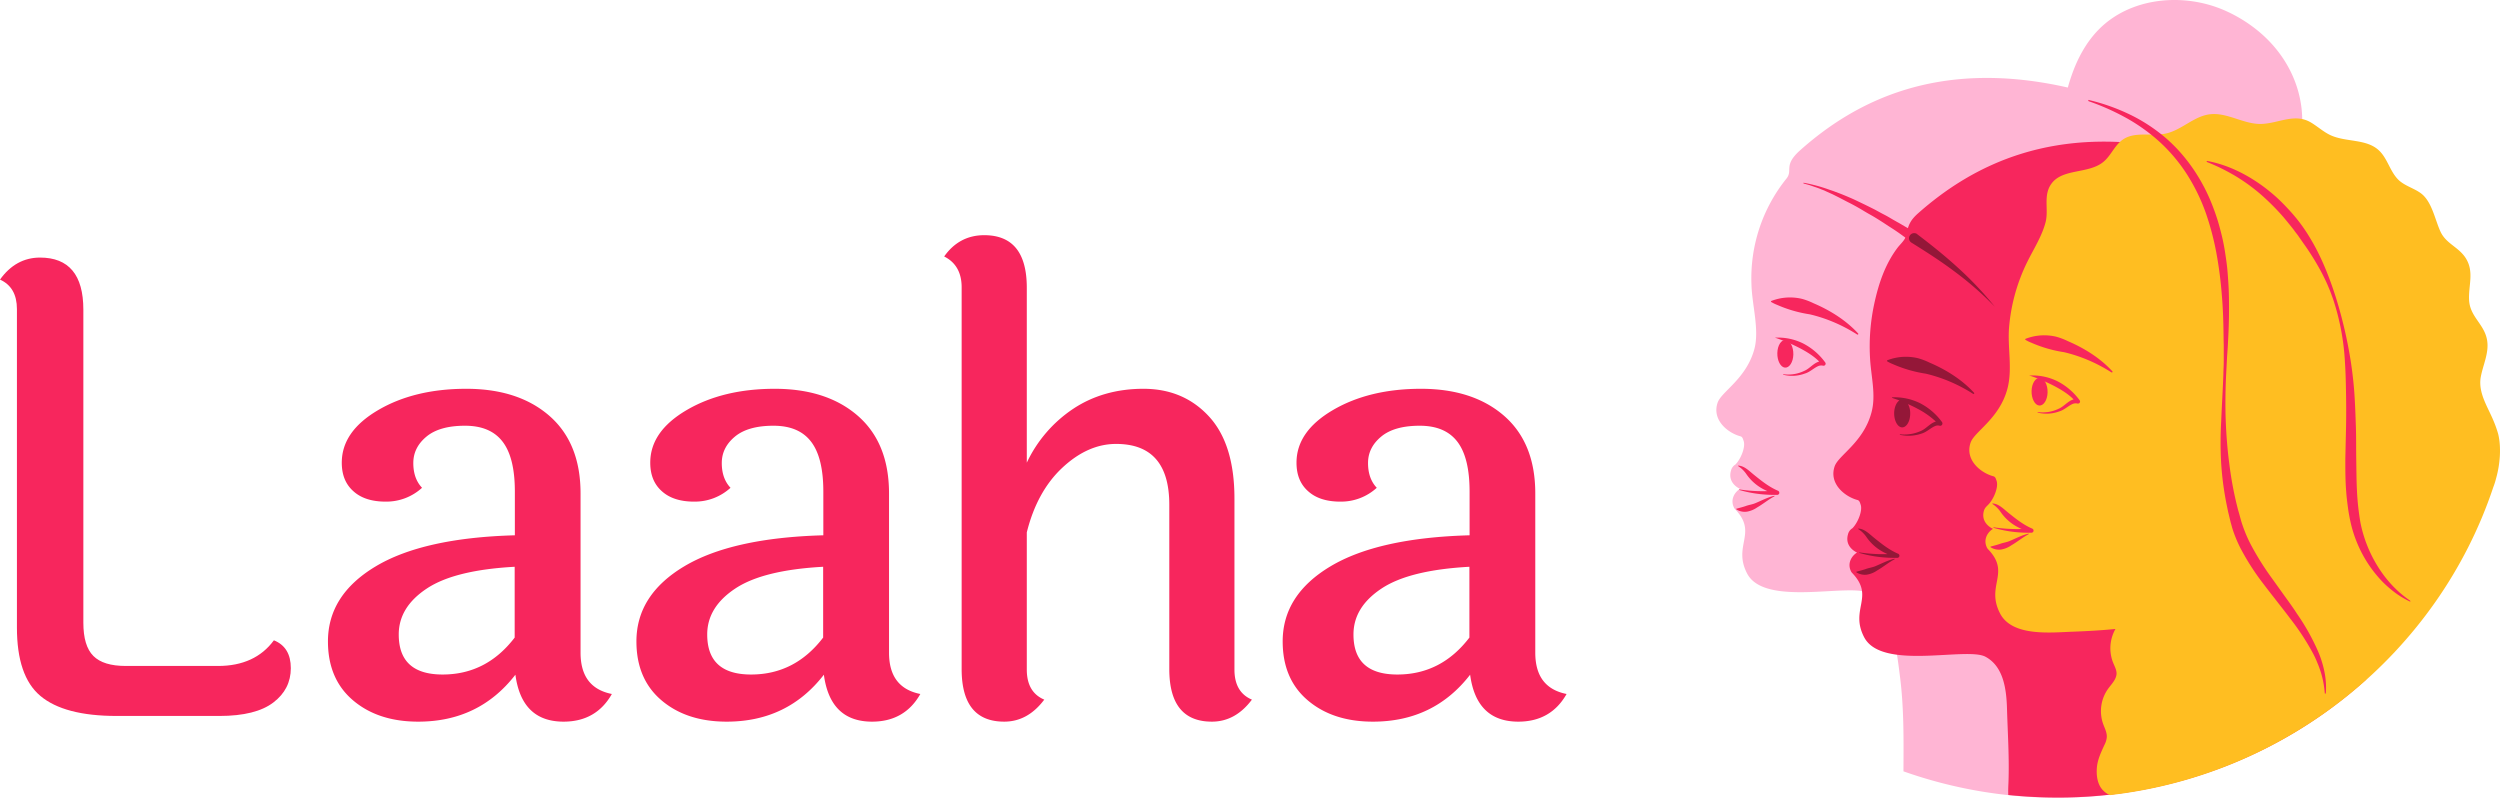
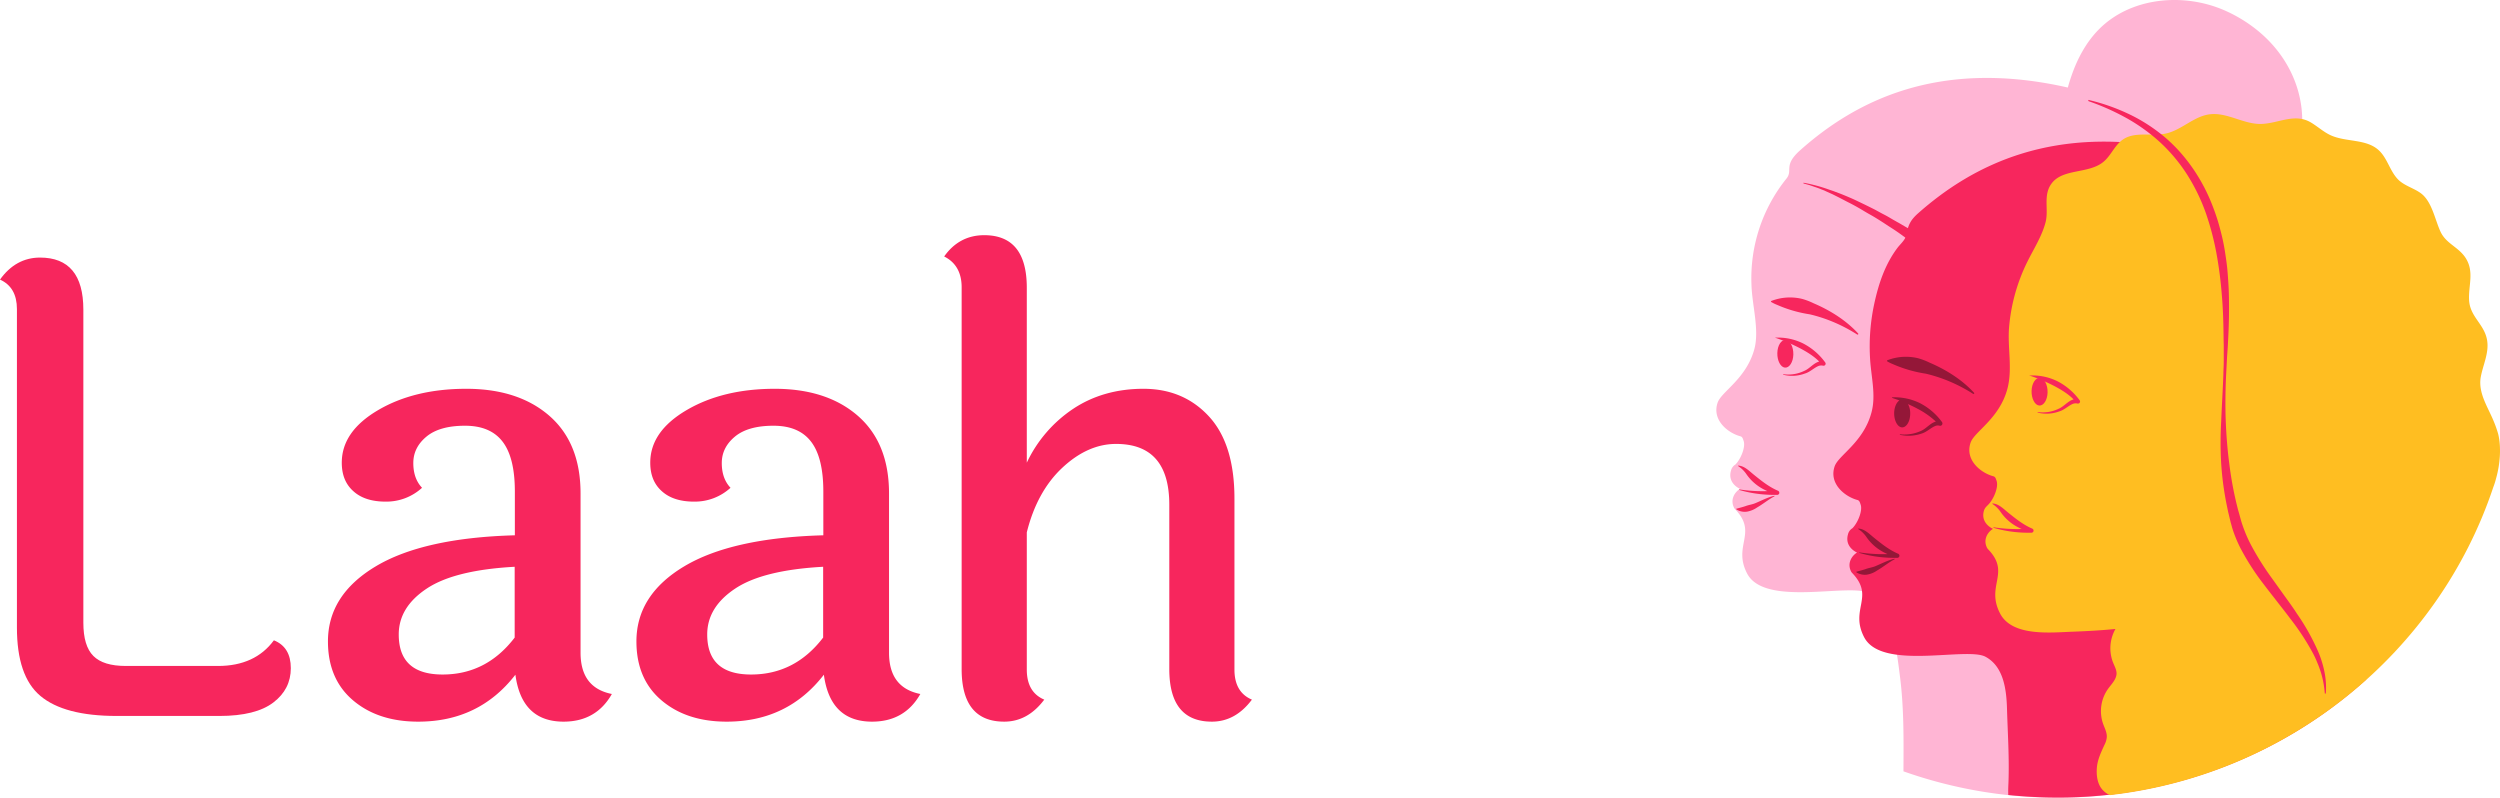
<svg xmlns="http://www.w3.org/2000/svg" id="Layer_1" data-name="Layer 1" viewBox="0 0 1373.69 438.33">
  <defs>
    <style>.cls-1{fill:#f7265d;}.cls-2{fill:#ffb5d4;}.cls-3{fill:#ffbe21;}.cls-4{opacity:0.4;isolation:isolate;}</style>
  </defs>
  <title>Laaha_Logo_WEB</title>
  <path class="cls-1" d="M9.3,344.83v-175q0-12-9.3-16.2c5.7-8,13.1-12.1,22-12.1,15.8,0,23.8,9.5,23.8,28.6v172c0,8.5,1.8,14.6,5.5,18.3s9.6,5.5,17.9,5.5h50.6c13.5,0,23.8-4.7,30.7-14.1q9.3,3.75,9.3,15.3T150.2,386c-6.4,4.9-16.3,7.4-29.6,7.4H64.1c-19.3,0-33.2-3.7-41.9-11S9.3,362.53,9.3,344.83Z" />
  <path class="cls-1" d="M319,271.13v87.5c0,12.9,5.7,20.4,17.2,22.7-5.7,10.1-14.6,15.2-26.5,15.2-15.4,0-24.2-8.6-26.5-25.8q-19.95,25.8-53.4,25.8c-14.7,0-26.6-3.9-35.8-11.7s-13.8-18.6-13.8-32.4q0-25.5,26.2-41.2t76.5-17.1v-24c0-12.4-2.2-21.5-6.7-27.4s-11.4-8.8-20.7-8.8-16.4,2-21.2,6-7.2,8.8-7.2,14.5,1.6,10.2,4.8,13.6a29.06,29.06,0,0,1-20,7.6q-11.4,0-17.7-5.7c-4.3-3.8-6.4-9-6.4-15.7,0-11.5,6.7-21.1,20-28.9s29.5-11.7,48.4-11.7,34.2,4.9,45.6,14.8S319,252.53,319,271.13Zm-99.9,77.5c0,14.7,8,22,24.1,22s29.3-6.8,39.6-20.3v-38.9c-21.8,1.2-37.9,5.1-48.2,11.9S219.1,338.53,219.1,348.63Z" />
-   <path class="cls-1" d="M488.5,271.13v87.5c0,12.9,5.7,20.4,17.2,22.7-5.7,10.1-14.6,15.2-26.5,15.2-15.4,0-24.2-8.6-26.5-25.8q-19.95,25.8-53.4,25.8c-14.7,0-26.6-3.9-35.8-11.7s-13.8-18.6-13.8-32.4q0-25.5,26.2-41.2t76.5-17.1v-24c0-12.4-2.2-21.5-6.7-27.4s-11.4-8.8-20.7-8.8-16.4,2-21.2,6-7.2,8.8-7.2,14.5,1.6,10.2,4.8,13.6a29.06,29.06,0,0,1-20,7.6q-11.4,0-17.7-5.7c-4.3-3.8-6.4-9-6.4-15.7,0-11.5,6.7-21.1,20-28.9s29.5-11.7,48.4-11.7,34.2,4.9,45.6,14.8S488.5,252.53,488.5,271.13Zm-99.9,77.5c0,14.7,8,22,24.1,22s29.3-6.8,39.6-20.3v-38.9c-21.8,1.2-37.9,5.1-48.2,11.9S388.6,338.53,388.6,348.63Z" />
+   <path class="cls-1" d="M488.5,271.13v87.5c0,12.9,5.7,20.4,17.2,22.7-5.7,10.1-14.6,15.2-26.5,15.2-15.4,0-24.2-8.6-26.5-25.8q-19.95,25.8-53.4,25.8c-14.7,0-26.6-3.9-35.8-11.7s-13.8-18.6-13.8-32.4q0-25.5,26.2-41.2t76.5-17.1v-24c0-12.4-2.2-21.5-6.7-27.4s-11.4-8.8-20.7-8.8-16.4,2-21.2,6-7.2,8.8-7.2,14.5,1.6,10.2,4.8,13.6a29.06,29.06,0,0,1-20,7.6q-11.4,0-17.7-5.7c-4.3-3.8-6.4-9-6.4-15.7,0-11.5,6.7-21.1,20-28.9s29.5-11.7,48.4-11.7,34.2,4.9,45.6,14.8S488.5,252.53,488.5,271.13Zm-99.9,77.5c0,14.7,8,22,24.1,22s29.3-6.8,39.6-20.3v-38.9c-21.8,1.2-37.9,5.1-48.2,11.9S388.6,338.53,388.6,348.63" />
  <path class="cls-1" d="M678.3,273.93v94q0,12.45,9.6,16.5c-6,8-13.3,12.1-22,12.1-15.6,0-23.4-9.6-23.4-28.9v-90.3q0-33.45-29.3-33.4c-10.3,0-20.2,4.4-29.5,13.1s-15.8,20.6-19.5,35.5v75.4q0,12.45,9.6,16.5c-6,8-13.3,12.1-22,12.1-15.6,0-23.4-9.6-23.4-28.9V157.83c0-8-3.2-13.7-9.6-16.9,5.5-7.8,12.9-11.7,22-11.7,15.6,0,23.4,9.6,23.4,28.9v96.1a72.82,72.82,0,0,1,25.5-29.6c11-7.3,23.9-11,38.6-11s26.7,5.1,36,15.2S678.3,253.93,678.3,273.93Z" />
-   <path class="cls-1" d="M843.6,271.13v87.5c0,12.9,5.7,20.4,17.2,22.7-5.7,10.1-14.6,15.2-26.5,15.2-15.4,0-24.2-8.6-26.5-25.8q-19.95,25.8-53.4,25.8c-14.7,0-26.6-3.9-35.8-11.7s-13.8-18.6-13.8-32.4q0-25.5,26.2-41.2t76.5-17.1v-24c0-12.4-2.2-21.5-6.7-27.4s-11.4-8.8-20.7-8.8-16.4,2-21.2,6-7.2,8.8-7.2,14.5,1.6,10.2,4.8,13.6a29.06,29.06,0,0,1-20,7.6q-11.4,0-17.7-5.7c-4.3-3.8-6.4-9-6.4-15.7,0-11.5,6.7-21.1,20-28.9s29.5-11.7,48.4-11.7,34.2,4.9,45.6,14.8S843.6,252.53,843.6,271.13Zm-99.9,77.5c0,14.7,8,22,24.1,22s29.3-6.8,39.6-20.3v-38.9c-21.8,1.2-37.9,5.1-48.2,11.9S743.7,338.53,743.7,348.63Z" />
  <path class="cls-2" d="M1240.2,16.53a79,79,0,0,0-17.8-10.8c-22.8-10-52-7.2-69.4,10.7-6.9,7.1-11.6,16-14.8,25.3-6.3,18-7,38.4.6,55.9,18.6,43.2,80.9,44.2,109.7,11.1,26-30.1,19.9-69.5-8.3-92.2" />
  <path class="cls-2" d="M1130.5,438.33a253.86,253.86,0,0,0,151.4-50c-2.9-38,19.7-80,3.6-115.4-13.4-29.6-49.9-44.1-62-74.2-13.8-34.4-3.8-72.2-24-105.4-13.4-22-33.4-39-66.8-46-68.2-14.4-112.9,8-143.4,35.1-9.6,8.5-4,11-7.6,15.6a87.29,87.29,0,0,0-19.3,58.6c.3,10.9,4.4,24.6,1.6,35.1-4.4,16.4-18.1,23.4-20.2,29.5-3.3,9.6,5.7,16.7,12.5,18.5,1.2.3,1.4,1.5,1.8,2.6,1.1,3.3-1.5,9.8-4.5,12.9a5.37,5.37,0,0,0-2.5,3.5c-1.4,5,1.7,8.3,5,9.9-2.7,1.6-5.4,5.5-3.5,9.9a4,4,0,0,0,1,1.5c12.3,13-1.6,19.7,6.4,35.1,9.6,18.5,56.1,5.2,66.6,10.7,13,6.9,15.8,33.4,17.4,46,2.2,17.3,2,34.6,1.9,52A253.11,253.11,0,0,0,1130.5,438.33Z" />
  <path class="cls-1" d="M1300,373.53a275.33,275.33,0,0,0,22.8-83.6c2.8-26-25.6-33.1-34.9-56.2-13.8-34.4-3.8-72.2-24-105.4-13.4-22-33.4-39-66.8-46-68.2-14.4-112.9,8-143.4,35.1-4.1,3.7-5.2,6.4-6.2,11.5-.5,2.9-3.2,5-5,7.4-6.7,9-10.2,19.4-12.6,30.4a111.35,111.35,0,0,0-2.3,31c.6,9.5,3.3,19.7.7,29-4.4,16.4-18.1,23.4-20.2,29.5-3.3,9.6,5.7,16.7,12.5,18.5,1.2.3,1.4,1.5,1.8,2.6,1.1,3.3-1.5,9.8-4.5,12.9a5.37,5.37,0,0,0-2.5,3.5c-1.4,5,1.7,8.3,5,9.9-2.7,1.6-5.4,5.5-3.5,9.9a4,4,0,0,0,1,1.5c12.3,13-1.6,19.7,6.4,35.1,9.6,18.5,56.1,5.2,66.6,10.7,10.2,5.4,11.6,18.4,11.9,28.7.4,13.6,1.3,26.7.8,40.5-.1,2.3-.2,4.5-.1,6.8a262.69,262.69,0,0,0,26.8,1.4A253,253,0,0,0,1300,373.53Z" />
  <path class="cls-3" d="M1371.5,263c2.2-7.7,3-17.1,1.2-24.5a59.79,59.79,0,0,0-2.5-7.1c-3.1-7.6-8.3-15-7.2-23.5,1.1-7.1,5-14.1,3.5-21.5-1.7-8.5-9.3-12.4-9.8-21.5-.4-8.1,2.9-15.5-1.8-23-3.9-6.2-10.8-7.9-13.9-14.6-3.2-6.9-4.8-17.3-11.5-21.6-3.6-2.4-7.9-3.6-11.2-6.5-5-4.5-6.3-12.2-11.3-16.7-6.9-6.3-17.9-4.3-26.4-8.2-3.9-1.8-7.1-4.8-10.8-7-8.9-5.3-17.8.5-27.2.8-9.7.3-18.8-6.5-28.4-5.3-8.7,1.1-15.3,8.5-23.8,10.5-8,1.8-17.4-1.3-24.1,3.5-4.4,3.1-6.4,8.8-10.6,12.2-8.2,6.7-22.5,3.4-28.6,12.1-4.5,6.4-1.3,14-3.1,21-2,7.7-6.5,14.6-10,21.7a99.76,99.76,0,0,0-10,35.4c-1.1,11.4,2,23.3-1,34.5-4.4,16.4-18.1,23.4-20.2,29.5-3.3,9.6,5.7,16.7,12.5,18.5,1.2.3,1.4,1.5,1.8,2.6,1.1,3.3-1.5,9.8-4.5,12.9-.8.9-2,1.7-2.5,3.5-1.4,5,1.7,8.3,5,9.9-2.7,1.6-5.4,5.5-3.5,9.9a4,4,0,0,0,1,1.5c12.3,13-1.6,19.7,6.4,35.1,6.7,12.9,28.2,10.4,40,10,7.8-.3,15.4-.7,23.4-1.5a21.5,21.5,0,0,0-1.3,18.5c.8,2,1.9,3.9,1.9,6-.1,3.2-2.7,5.7-4.6,8.3a21.11,21.11,0,0,0-2.8,19.3c.9,2.5,2.3,5,2,7.7a11.74,11.74,0,0,1-1.3,4c-1.8,3.9-3.7,7.9-4.1,12.2s.2,9.6,3.5,12.8a11,11,0,0,0,3.7,2.5c98.2-11.2,180.4-78.6,210.6-169.2A38,38,0,0,0,1371.5,263Z" />
  <path class="cls-1" d="M1116.3,214.83c-.1,4.2,1.8,7.8,4.2,8s4.5-3,4.6-7.2-1.8-7.8-4.2-8-4.5,3-4.6,7.2" />
  <path class="cls-1" d="M1095.5,289.73a83.49,83.49,0,0,0,20.6.6l-.4,2.3a47.84,47.84,0,0,1-6.2-2.6,26,26,0,0,1-10.2-8.7,15.72,15.72,0,0,0-4.5-4.4c-.1-.1-.1-.3.1-.3,3.4.2,6.1,3.1,8.6,5.1,4.1,3.3,8.2,6.6,13.1,8.7a1.22,1.22,0,0,1,.7,1.6,1.23,1.23,0,0,1-1.1.7c-1.8,0-3.5,0-5.3-.1a67.91,67.91,0,0,1-15.5-2.6c-.1,0-.1-.3.1-.3" />
-   <path class="cls-1" d="M1093.8,300.33c1.5-.4,3.8-1,5.2-1.5,1.6-.6,3.4-.8,5.1-1.5,3.4-1.4,6.9-3.3,10.5-4.1.1,0,.2,0,.2.1s0,.1-.1.2c-3.4,1.8-6.2,4.2-9.5,6.1a14,14,0,0,1-5.5,2.3,8.5,8.5,0,0,1-6-1.3c0-.1,0-.3.1-.3" />
  <path class="cls-1" d="M1115.3,206.33a31,31,0,0,1,15.3,3.2,34.63,34.63,0,0,1,12.1,10.4,1.13,1.13,0,0,1-.2,1.6,1.23,1.23,0,0,1-1,.2,4.54,4.54,0,0,0-2.3.1c-2.6,1-4.8,3.4-7.6,4.2a20.17,20.17,0,0,1-11.9.7c-.1,0-.1-.1-.1-.2s.1-.1.2-.1a20.08,20.08,0,0,0,11.3-1.8c3.9-1.6,6.1-6,11-5.3l-1.2,1.8c-3.1-3.8-7.4-6.5-11.7-8.8a93.9,93.9,0,0,0-13.8-5.9c-.4.2-.3-.1-.1-.1" />
-   <path class="cls-1" d="M1113.1,186.13a28.33,28.33,0,0,1,16.8-1.1,37.08,37.08,0,0,1,6.3,2.4c9.1,3.9,17.8,9.3,24.5,16.6.3.3-.1.8-.5.6a85.66,85.66,0,0,0-14.1-7.3,82.37,82.37,0,0,0-11.9-3.8,71.31,71.31,0,0,1-18-5.2,22,22,0,0,1-3.1-1.5.36.36,0,0,1,0-.7" />
  <path class="cls-1" d="M976.6,194c-.1,4.2,1.8,7.8,4.2,8s4.5-3,4.6-7.2-1.8-7.8-4.2-8-4.5,2.9-4.6,7.2" />
  <path class="cls-1" d="M955.8,268.93a83.49,83.49,0,0,0,20.6.6l-.4,2.3a47.84,47.84,0,0,1-6.2-2.6,26,26,0,0,1-10.2-8.7,15.72,15.72,0,0,0-4.5-4.4c-.1-.1-.1-.3.1-.3,3.4.2,6.1,3.1,8.6,5.1,4.1,3.3,8.2,6.6,13.1,8.7a1.22,1.22,0,0,1,.7,1.6,1.23,1.23,0,0,1-1.1.7c-1.8,0-3.5,0-5.3-.1a67.91,67.91,0,0,1-15.5-2.6c-.1,0-.1-.3.1-.3" />
  <path class="cls-1" d="M954.1,279.53c1.5-.4,3.8-1,5.2-1.5,1.6-.6,3.4-.8,5.1-1.5,3.4-1.4,6.9-3.3,10.5-4.1.1,0,.2,0,.2.1s0,.1-.1.2c-3.4,1.8-6.2,4.2-9.5,6.1a14,14,0,0,1-5.5,2.3,8.5,8.5,0,0,1-6-1.3c0-.1,0-.3.1-.3" />
  <path class="cls-1" d="M975.5,185.53a31,31,0,0,1,15.3,3.2,34.63,34.63,0,0,1,12.1,10.4,1.13,1.13,0,0,1-.2,1.6,1.23,1.23,0,0,1-1,.2,4.54,4.54,0,0,0-2.3.1c-2.6,1-4.8,3.4-7.6,4.2a20.17,20.17,0,0,1-11.9.7c-.1,0-.1-.1-.1-.2s.1-.1.2-.1a20.08,20.08,0,0,0,11.3-1.8c3.9-1.6,6.1-6,11-5.3l-1.2,1.8c-3.1-3.8-7.4-6.5-11.7-8.8a93.9,93.9,0,0,0-13.8-5.9c-.3.1-.2-.1-.1-.1" />
  <path class="cls-1" d="M973.4,165.33a28.33,28.33,0,0,1,16.8-1.1,37.08,37.08,0,0,1,6.3,2.4c9.1,3.9,17.8,9.3,24.5,16.6.3.3-.1.8-.5.6a85.66,85.66,0,0,0-14.1-7.3,82.37,82.37,0,0,0-11.9-3.8,71.31,71.31,0,0,1-18-5.2,22,22,0,0,1-3.1-1.5.36.36,0,0,1,0-.7" />
-   <path class="cls-1" d="M1324.2,330.53a51.45,51.45,0,0,1-7.8-4.6,65,65,0,0,1-6.9-5.9,67.78,67.78,0,0,1-10.9-14.6,69.9,69.9,0,0,1-6.7-17.1c-.7-3-1.3-6-1.7-9s-.8-6-1-9c-.5-6-.5-12-.5-18l.4-17.8q.15-8.85,0-17.7c-.1-5.9-.2-11.8-.6-17.7a132.17,132.17,0,0,0-6.5-34.7c-.5-1.4-1-2.8-1.5-4.1s-1.1-2.7-1.7-4.1c-1.2-2.7-2.5-5.3-3.9-7.9a143.65,143.65,0,0,0-9.4-14.9c-.8-1.2-1.7-2.4-2.5-3.6s-1.8-2.3-2.6-3.5c-1.8-2.3-3.6-4.5-5.5-6.8a130.83,130.83,0,0,0-12.3-12.4,101.83,101.83,0,0,0-14.1-10.3c-2.5-1.5-5.1-2.9-7.7-4.2s-5.4-2.5-8.1-3.6a.52.52,0,0,1-.2-.4c0-.1.2-.2.3-.2,11.8,2.2,22.9,7.9,32.5,15.3,2.4,1.9,4.7,3.8,6.9,5.9s4.3,4.3,6.3,6.5a90.32,90.32,0,0,1,10.8,14.6c6.3,10.4,10.7,21.7,14.3,33a245.33,245.33,0,0,1,8.1,34.9c.9,5.9,1.6,11.9,2,17.9s.6,11.9.8,17.9.1,11.9.2,17.8.1,11.8.4,17.6a143,143,0,0,0,1.9,17.3,72.26,72.26,0,0,0,5.3,16.3c4.9,10.5,12.2,20,22,26.6.1.1.2.3.1.4C1324.5,330.53,1324.4,330.63,1324.2,330.53Z" />
  <path class="cls-1" d="M1147.7,54.93a110.48,110.48,0,0,1,22.2,7.8,91.64,91.64,0,0,1,19.9,12.9,84.26,84.26,0,0,1,8.5,8.4,95.79,95.79,0,0,1,7.3,9.5,99.21,99.21,0,0,1,10.8,21.3,108,108,0,0,1,3.6,11.4,114,114,0,0,1,2.5,11.6c.6,3.9,1.2,7.8,1.5,11.7s.6,7.9.7,11.8c.2,7.9.1,15.7-.3,23.5-.1,2-.2,3.9-.3,5.8l-.4,5.8c-.1,1.9-.2,3.9-.3,5.8s-.2,3.9-.3,5.8c-.3,7.8-.4,15.6-.1,23.3s.9,15.5,1.9,23.1a196.49,196.49,0,0,0,4.1,22.7l.7,2.8.8,2.8c.5,1.8,1,3.8,1.6,5.5a77.22,77.22,0,0,0,4.3,10.3,152.39,152.39,0,0,0,12.1,19.4l6.8,9.5c2.3,3.2,4.6,6.3,6.7,9.6a122.43,122.43,0,0,1,11.6,20.6,53.66,53.66,0,0,1,2.1,5.6,54.75,54.75,0,0,1,1.5,5.8,42.69,42.69,0,0,1,.8,11.8.27.27,0,0,1-.3.3.32.32,0,0,1-.3-.3,52.49,52.49,0,0,0-2.1-11.3c-.6-1.8-1.2-3.6-2-5.4a49,49,0,0,0-2.4-5.2,135.09,135.09,0,0,0-12.6-19.2c-2.3-3.1-4.7-6.1-7.1-9.2s-4.8-6.1-7.2-9.3a134,134,0,0,1-12.9-20,70.35,70.35,0,0,1-4.6-11.3l-.4-1.5-.4-1.4-.7-2.9-.7-2.9-.6-2.9a168.72,168.72,0,0,1-3.2-23.4,204.7,204.7,0,0,1,0-23.5c.3-7.8.8-15.6,1.1-23.4.1-1.9.1-3.9.2-5.8s.1-3.9.1-5.8v-5.8c0-1.9-.1-3.9-.1-5.8-.1-7.8-.3-15.5-1-23.2-.3-3.8-.7-7.7-1.2-11.5s-1.1-7.6-1.8-11.4a153.18,153.18,0,0,0-5.9-22.1,105.09,105.09,0,0,0-10-20.5,91.21,91.21,0,0,0-14.5-17.5,98.59,98.59,0,0,0-18.5-13.5,130.49,130.49,0,0,0-21.2-9.5.52.52,0,0,1-.2-.4C1147.4,54.93,1147.5,54.83,1147.7,54.93Z" />
  <path class="cls-1" d="M991.1,100.43a85.54,85.54,0,0,1,13.2,3.5l3.2,1.1,3.2,1.2c2.1.8,4.2,1.7,6.3,2.6s4.1,1.9,6.2,2.9,4.1,2,6.1,3,4,2.2,6,3.2,4,2.3,6,3.4c1,.6,2,1.1,3,1.7l2.9,1.7c2,1.1,3.9,2.3,5.9,3.6a125.38,125.38,0,0,1,11.2,7.9c1.8,1.5,3.5,2.9,5.2,4.4.9.7,1.7,1.5,2.6,2.3l2.5,2.4a113.36,113.36,0,0,1,9.4,10.1.3.3,0,0,1,0,.4.19.19,0,0,1-.3,0h0c-7.9-4.8-15.2-10-22.6-15.1-3.7-2.5-7.3-5.2-11-7.8-1.8-1.4-3.6-2.7-5.4-4s-3.7-2.6-5.6-3.8-3.8-2.5-5.7-3.7-3.8-2.4-5.8-3.5-3.9-2.3-5.8-3.4-3.9-2.2-5.9-3.2-4-2.1-6-3.1l-3-1.5-3.1-1.4-1.5-.7-1.6-.6a30.26,30.26,0,0,0-3.2-1.2l-3.2-1.1-3.2-.9h0c-.1,0-.2-.2-.2-.3S990.9,100.43,991.1,100.43Z" />
  <path class="cls-4" d="M1021.8,303.53a83.49,83.49,0,0,0,20.6.6l-.4,2.3a47.84,47.84,0,0,1-6.2-2.6,26,26,0,0,1-10.2-8.7,15.72,15.72,0,0,0-4.5-4.4c-.1-.1-.1-.3.1-.3,3.4.2,6.1,3.1,8.6,5.1,4.1,3.3,8.2,6.6,13.1,8.7a1.22,1.22,0,0,1,.7,1.6,1.23,1.23,0,0,1-1.1.7c-1.8,0-3.5,0-5.3-.1a67.91,67.91,0,0,1-15.5-2.6c-.1,0-.1-.3.1-.3" />
  <path class="cls-4" d="M1020.1,314.13c1.5-.4,3.8-1,5.2-1.5,1.6-.6,3.4-.8,5.1-1.5,3.4-1.4,6.9-3.3,10.5-4.1.1,0,.2,0,.2.1s0,.1-.1.2c-3.4,1.8-6.2,4.2-9.5,6.1a14,14,0,0,1-5.5,2.3,8.5,8.5,0,0,1-6-1.3c0-.1,0-.3.1-.3" />
  <path class="cls-4" d="M1037.1,197.93a28.33,28.33,0,0,1,16.8-1.1,37.08,37.08,0,0,1,6.3,2.4c9.1,3.9,17.8,9.3,24.5,16.6.3.3-.1.8-.5.6a85.66,85.66,0,0,0-14.1-7.3,82.37,82.37,0,0,0-11.9-3.8,71.31,71.31,0,0,1-18-5.2,22,22,0,0,1-3.1-1.5.38.38,0,0,1,0-.7" />
  <path class="cls-4" d="M1067.1,231.93a34.63,34.63,0,0,0-12.1-10.4,31.5,31.5,0,0,0-15.3-3.2.15.15,0,0,0,0,.3c1.3.5,2.7.9,4,1.4-1.6,1-2.8,3.6-2.9,6.8-.1,4.2,1.8,7.8,4.2,8s4.5-3,4.6-7.2a10.8,10.8,0,0,0-1.2-5.6c1.7.8,3.5,1.6,5.1,2.5a45.43,45.43,0,0,1,10.2,7.1c-3.2.9-5.2,3.9-8.3,5.2a21.8,21.8,0,0,1-11.3,1.8c-.1,0-.2,0-.2.1s0,.2.1.2a21.92,21.92,0,0,0,11.9-.7c2.8-.8,5-3.2,7.6-4.2a3.66,3.66,0,0,1,2.3-.1,1.23,1.23,0,0,0,1-.2A1.32,1.32,0,0,0,1067.1,231.93Z" />
-   <path class="cls-4" d="M1053.5,128.73c7.8,5.9,15.4,12,22.6,18.6a190.25,190.25,0,0,1,20,21.2,179.61,179.61,0,0,0-21.8-19.1c-7.7-5.8-15.8-11-24-16.1a2.83,2.83,0,0,1,3-4.8C1053.4,128.63,1053.5,128.63,1053.5,128.73Z" />
</svg>